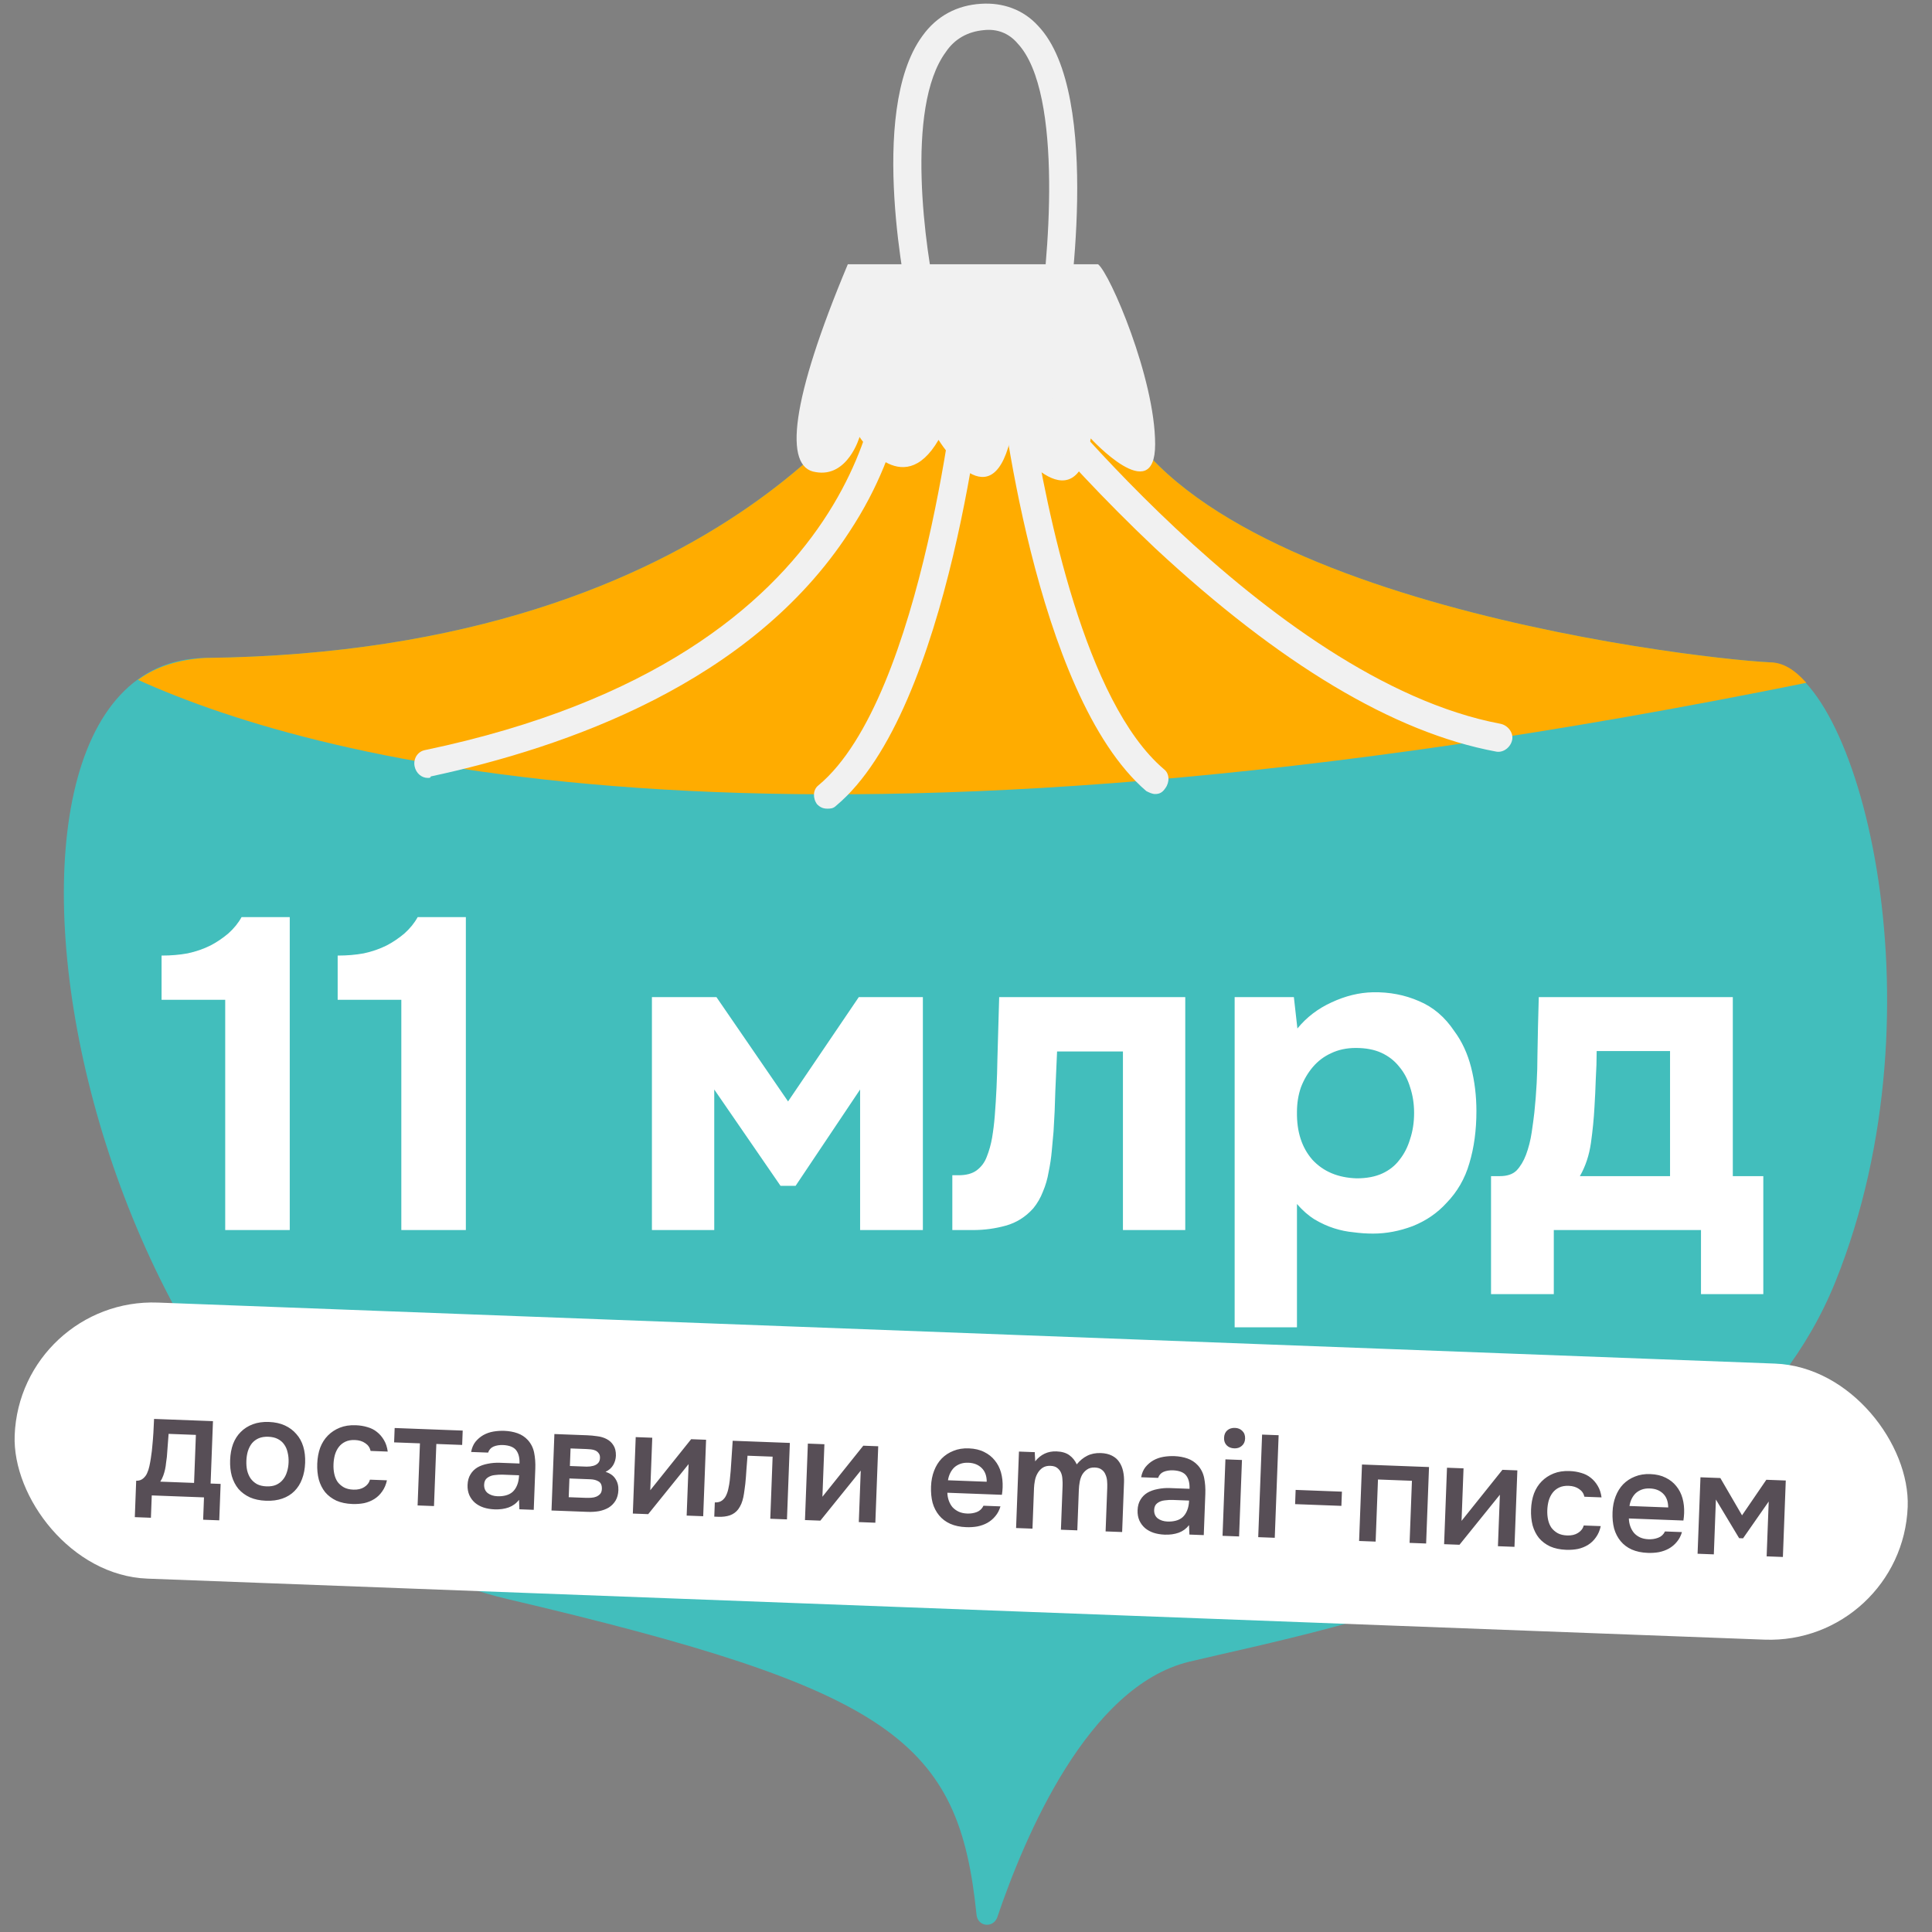
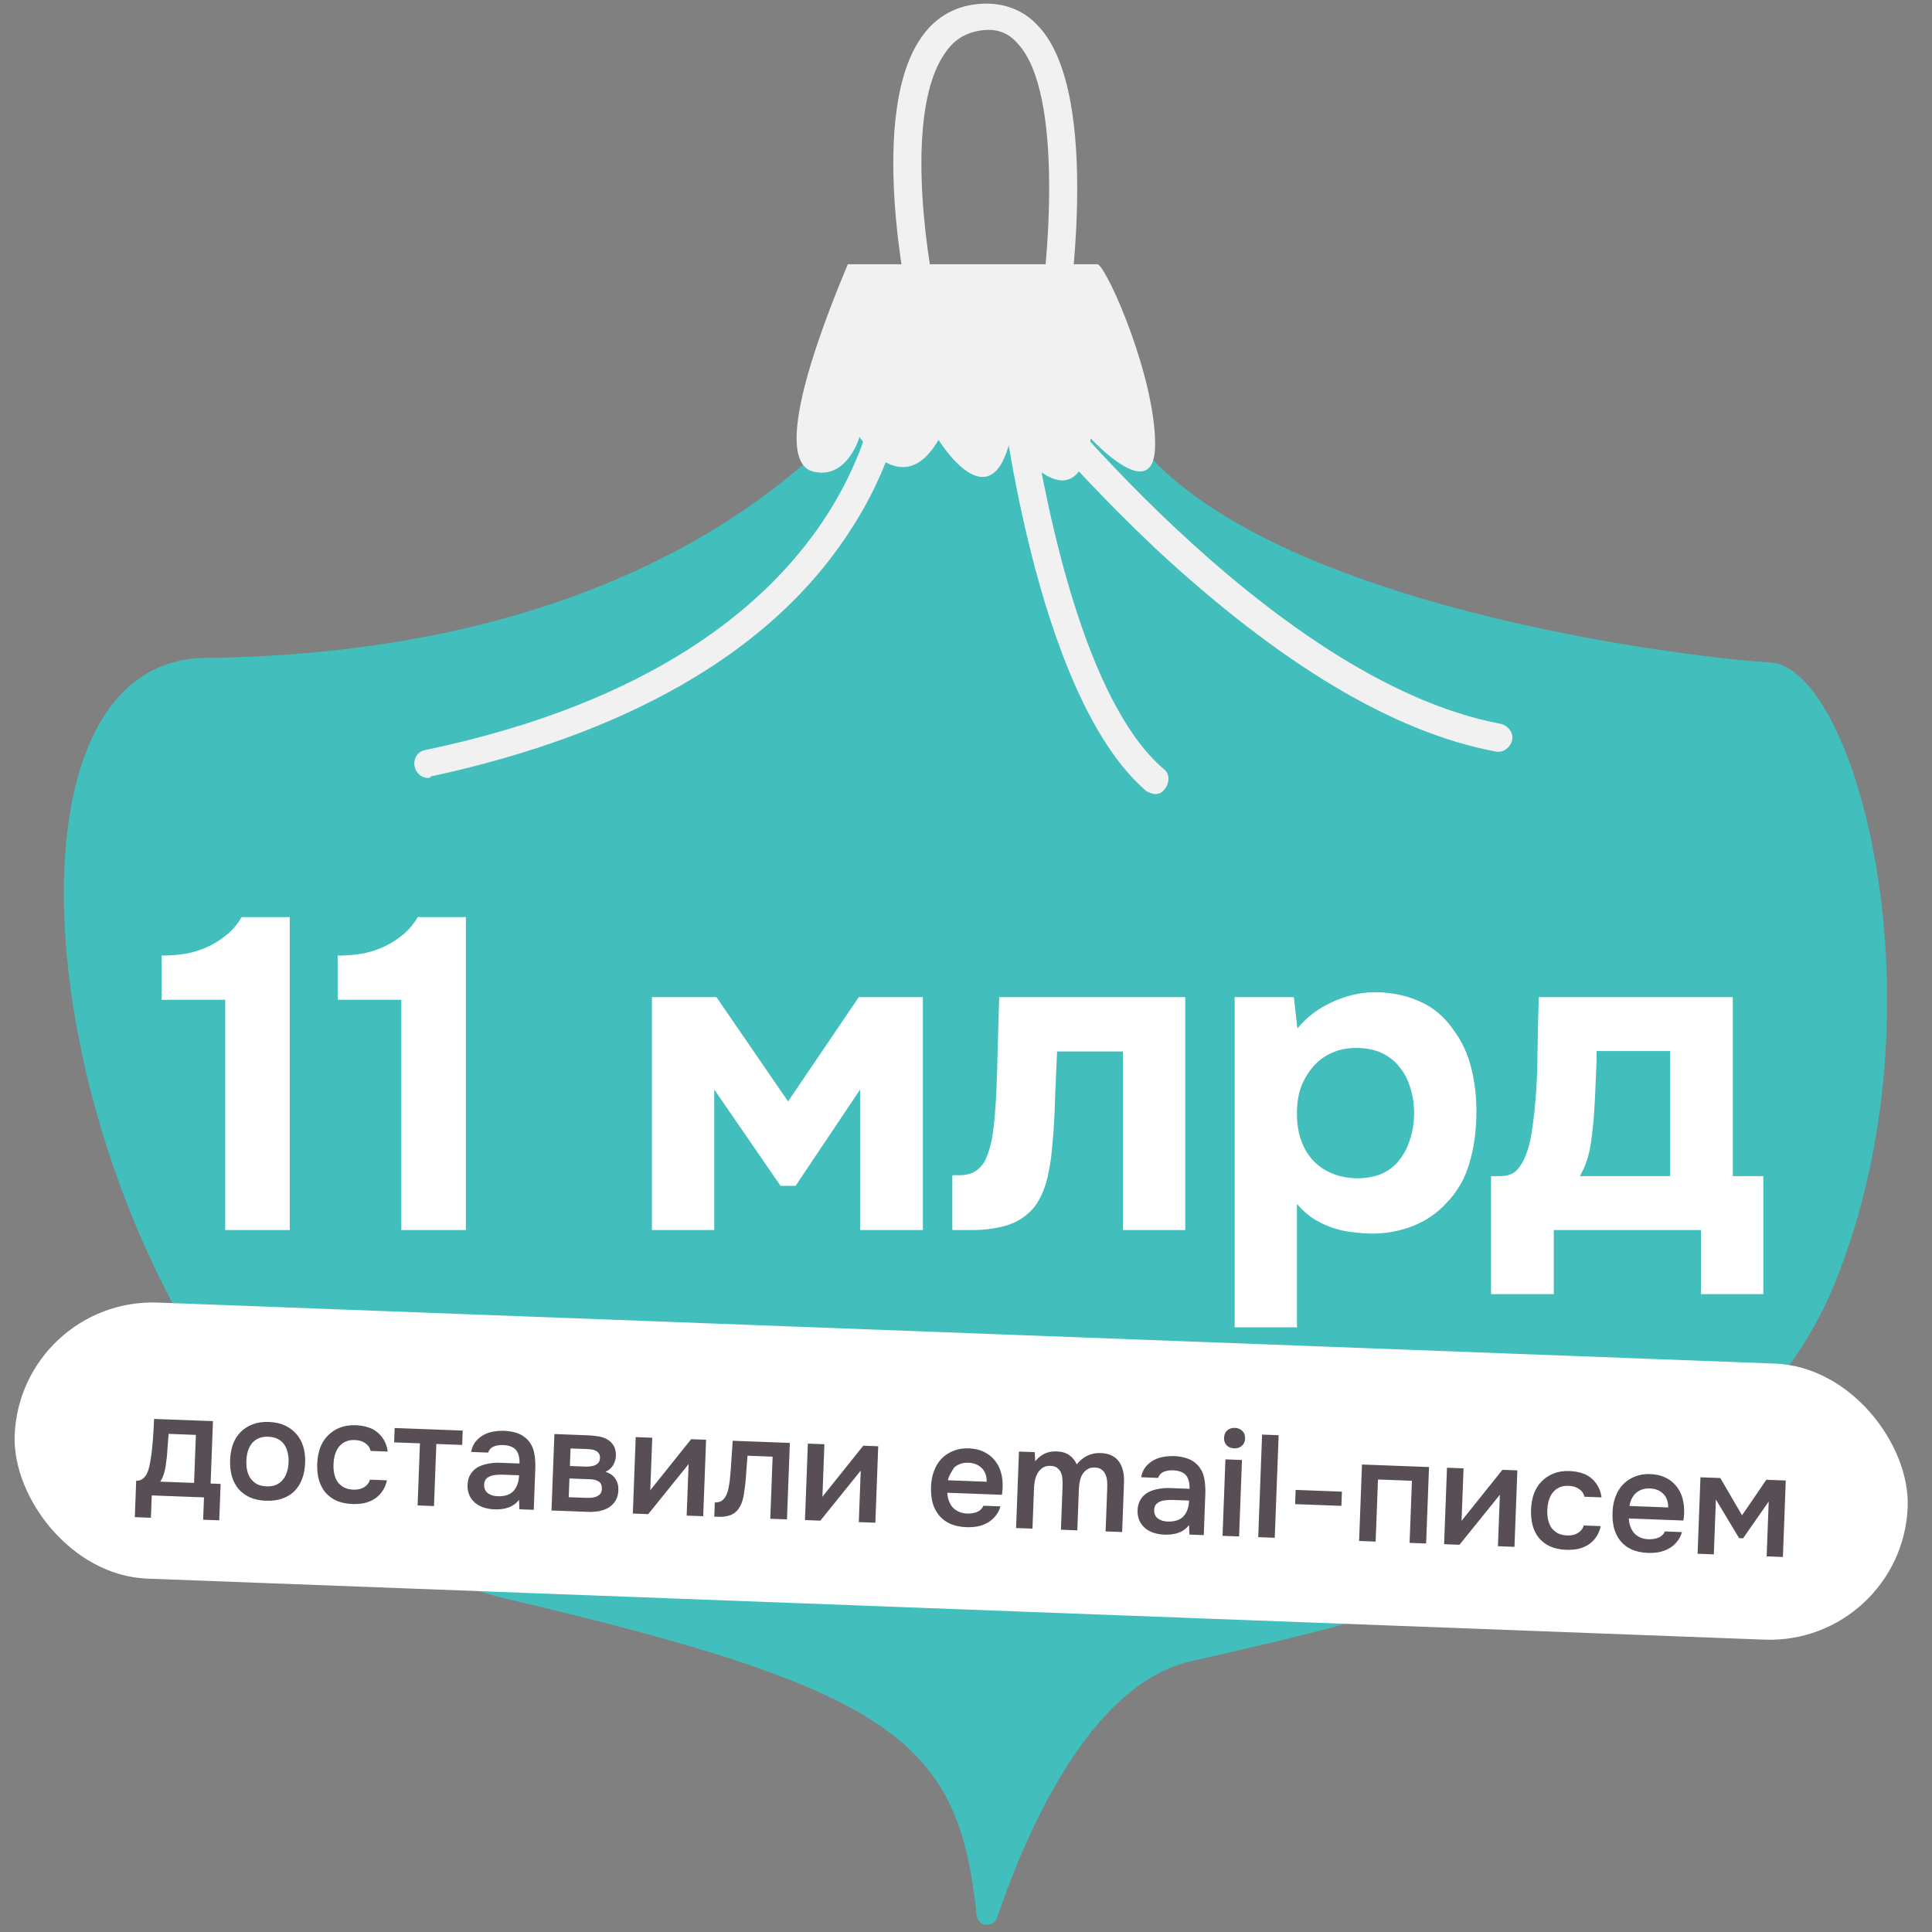
<svg xmlns="http://www.w3.org/2000/svg" width="262" height="262" viewBox="0 0 262 262" fill="none">
  <rect x="0" y="0" width="262" height="262" fill="#808080" stroke="none" />
  <path d="M121.318 48.936C121.318 48.936 99.488 88.428 27.846 89.222C-10.257 89.619 10.978 203.333 68.728 216.828C121.119 229.132 130.05 236.078 132.431 259.694C132.63 261.282 134.614 261.48 135.21 260.091C138.98 248.977 147.514 228.735 161.207 225.361C180.259 220.797 233.841 211.271 248.923 173.764C264.006 136.256 251.702 90.413 239.993 89.818C228.284 89.222 153.864 80.292 149.3 48.936H121.318V48.936Z" fill="#42BEBC" />
-   <path d="M18.722 92.199C43.727 103.511 108.026 120.38 244.959 92.596C243.371 90.81 241.783 89.818 239.997 89.818C228.289 89.222 153.868 80.292 149.304 48.936H121.322C121.322 48.936 99.492 88.428 27.851 89.222C24.278 89.421 21.103 90.413 18.722 92.199Z" fill="#FFAC00" />
  <path d="M144.531 44.967L140.761 44.372C142.15 36.037 144.333 12.619 137.982 5.872C136.792 4.483 135.204 3.887 133.418 4.086C131.235 4.284 129.449 5.276 128.258 7.063C122.701 14.604 125.48 34.052 127.067 40.998L123.297 41.792C123.098 40.8 117.542 15.199 125.083 4.88C127.067 2.101 129.846 0.712 133.021 0.514C135.998 0.315 138.776 1.307 140.761 3.49C149.691 12.818 144.73 43.578 144.531 44.967Z" fill="#F1F1F1" />
  <path d="M114.974 35.838H148.909C150.497 37.029 156.649 51.318 156.649 60.248C156.649 68.98 147.917 59.454 147.917 59.454C145.734 72.155 137.002 59.653 137.002 59.653C134.224 70.965 127.278 59.653 127.278 59.653C122.317 68.186 116.562 59.256 116.562 59.256C116.562 59.256 114.974 64.813 110.608 64.019C106.242 63.423 107.234 54.295 114.974 35.838Z" fill="#F1F1F1" />
  <path d="M58.008 105.495C57.215 105.495 56.421 104.9 56.222 103.908C56.024 102.916 56.619 101.923 57.611 101.725C119.331 88.825 119.331 49.333 119.331 48.936C119.331 47.944 120.124 46.952 121.117 46.952C122.109 46.952 122.903 47.745 123.101 48.738C123.101 49.135 123.3 59.851 115.163 72.155C101.867 92.596 76.862 101.328 58.405 105.297C58.405 105.495 58.207 105.495 58.008 105.495Z" fill="#F1F1F1" />
-   <path d="M112.195 109.663C111.6 109.663 111.203 109.465 110.806 109.068C110.211 108.274 110.211 107.083 111.004 106.488C125.293 94.581 129.858 49.929 129.858 49.532C130.056 48.539 130.85 47.746 131.842 47.746C132.834 47.944 133.628 48.738 133.628 49.73C133.43 51.715 128.865 96.367 113.386 109.266C112.989 109.663 112.592 109.663 112.195 109.663Z" fill="#F1F1F1" />
  <path d="M156.644 107.678C156.247 107.678 155.85 107.48 155.453 107.282C140.172 94.184 135.607 52.508 135.409 50.722L134.615 43.975L138.783 49.333C139.18 49.73 171.924 92.199 203.479 98.153C204.471 98.351 205.265 99.343 205.066 100.336C204.868 101.328 203.875 102.122 202.883 101.923C188.991 99.343 173.512 90.016 156.644 74.338C149.499 67.591 143.744 61.24 139.973 56.874C141.958 69.178 147.118 95.176 157.834 104.305C158.628 104.9 158.628 106.091 158.033 106.885C157.636 107.48 157.239 107.678 156.644 107.678Z" fill="#F1F1F1" />
  <path d="M39.293 166.809L30.541 166.809L30.541 135.58L21.91 135.58L21.91 129.586C23.189 129.586 24.368 129.486 25.447 129.286C26.565 129.047 27.604 128.687 28.563 128.208C29.403 127.768 30.202 127.229 30.961 126.589C31.72 125.91 32.32 125.171 32.759 124.371L39.293 124.371L39.293 166.809ZM63.175 166.809L54.424 166.809L54.424 135.58L45.792 135.58L45.792 129.586C47.071 129.586 48.25 129.486 49.329 129.286C50.448 129.047 51.487 128.687 52.446 128.208C53.285 127.768 54.084 127.229 54.843 126.589C55.603 125.91 56.202 125.171 56.642 124.371L63.175 124.371L63.175 166.809ZM105.851 160.815L96.86 147.748L96.86 166.809L88.408 166.809L88.408 135.221L97.159 135.221L106.87 149.366L116.46 135.221L125.151 135.221L125.151 166.809L116.64 166.809L116.64 147.748L107.889 160.815L105.851 160.815ZM160.734 135.221L160.734 166.809L152.282 166.809L152.282 142.593L143.351 142.593C143.271 144.391 143.191 146.19 143.112 147.988C143.072 149.786 142.992 151.604 142.872 153.442C142.792 154.282 142.712 155.161 142.632 156.08C142.552 156.999 142.412 157.938 142.212 158.897C142.053 159.856 141.793 160.755 141.433 161.594C141.114 162.433 140.674 163.193 140.115 163.872C139.076 165.031 137.837 165.81 136.398 166.21C134.96 166.609 133.481 166.809 131.963 166.809L129.145 166.809L129.145 159.376L129.985 159.376C131.024 159.376 131.843 159.157 132.442 158.717C133.082 158.238 133.541 157.618 133.821 156.859C134.14 156.06 134.38 155.201 134.54 154.282C134.7 153.323 134.82 152.344 134.9 151.345C135.1 148.827 135.219 146.25 135.259 143.612C135.339 140.975 135.419 138.178 135.499 135.221L160.734 135.221ZM175.942 139.476C177.181 137.958 178.72 136.779 180.558 135.94C182.436 135.061 184.314 134.601 186.192 134.561C188.43 134.521 190.508 134.921 192.426 135.76C194.344 136.559 195.942 137.918 197.221 139.836C198.26 141.235 199.019 142.873 199.499 144.751C199.978 146.629 200.218 148.607 200.218 150.685C200.218 153.283 199.898 155.64 199.259 157.758C198.66 159.836 197.621 161.634 196.142 163.153C194.903 164.511 193.385 165.55 191.587 166.27C189.789 166.949 187.99 167.289 186.192 167.289C185.313 167.289 184.434 167.229 183.555 167.109C182.676 167.029 181.797 166.849 180.917 166.569C180.038 166.29 179.159 165.89 178.28 165.371C177.441 164.851 176.642 164.152 175.882 163.273L175.882 179.996L167.431 179.996L167.431 135.221L175.463 135.221L175.942 139.476ZM183.854 142.114C182.616 142.114 181.497 142.353 180.498 142.833C179.539 143.273 178.72 143.892 178.04 144.691C177.361 145.49 176.822 146.409 176.422 147.448C176.062 148.487 175.882 149.606 175.882 150.805C175.842 153.482 176.542 155.64 177.98 157.279C179.459 158.877 181.457 159.716 183.974 159.796C185.333 159.796 186.492 159.576 187.451 159.137C188.41 158.697 189.189 158.078 189.789 157.279C190.428 156.479 190.907 155.54 191.227 154.461C191.587 153.382 191.767 152.204 191.767 150.925C191.767 149.686 191.587 148.527 191.227 147.448C190.907 146.369 190.408 145.43 189.729 144.631C189.089 143.832 188.29 143.213 187.331 142.773C186.372 142.333 185.213 142.114 183.854 142.114ZM234.988 135.221L234.988 159.496L239.124 159.496L239.124 175.5L230.672 175.5L230.672 166.809L210.712 166.809L210.712 175.5L202.2 175.5L202.2 159.496L203.399 159.496C204.398 159.496 205.157 159.237 205.677 158.717C206.196 158.158 206.616 157.458 206.936 156.619C207.295 155.66 207.555 154.641 207.715 153.562C207.875 152.483 207.995 151.584 208.075 150.865C208.354 148.188 208.494 145.59 208.494 143.073C208.534 140.515 208.594 137.898 208.674 135.221L234.988 135.221ZM226.476 159.496L226.476 142.533L216.526 142.533C216.526 143.772 216.486 145.031 216.406 146.31C216.366 147.588 216.306 148.867 216.226 150.146C216.147 151.664 215.987 153.283 215.747 155.001C215.507 156.679 215.008 158.178 214.248 159.496L226.476 159.496Z" fill="white" />
  <rect x="2.696" y="175.937" width="256.897" height="37.463" rx="18.731" transform="rotate(2.161 2.696 175.937)" fill="white" />
-   <path d="M20.655 196.117C20.718 195.489 20.767 194.88 20.802 194.29C20.838 193.687 20.868 193.065 20.893 192.422L28.881 192.723L28.561 201.184L29.919 201.235L29.733 206.173L27.549 206.091L27.663 203.061L20.58 202.794L20.466 205.824L18.282 205.741L18.468 200.803C18.849 200.817 19.168 200.711 19.426 200.484C19.698 200.245 19.885 199.976 19.988 199.678C20.088 199.472 20.177 199.192 20.256 198.841C20.336 198.476 20.402 198.117 20.454 197.765C20.507 197.412 20.552 197.085 20.59 196.785C20.628 196.484 20.649 196.261 20.655 196.117ZM26.564 194.587L22.865 194.447C22.821 194.918 22.782 195.429 22.748 195.979C22.714 196.53 22.675 197.06 22.629 197.571C22.593 197.819 22.557 198.087 22.52 198.375C22.496 198.663 22.452 198.957 22.388 199.256C22.325 199.543 22.242 199.829 22.139 200.114C22.036 200.399 21.901 200.67 21.734 200.926L26.318 201.099L26.564 194.587ZM36.466 192.832C37.293 192.864 38.016 193.022 38.635 193.308C39.255 193.594 39.772 193.982 40.187 194.47C40.616 194.946 40.929 195.516 41.128 196.18C41.326 196.845 41.41 197.577 41.38 198.377C41.349 199.19 41.21 199.921 40.962 200.568C40.728 201.203 40.386 201.748 39.935 202.204C39.484 202.66 38.933 203 38.281 203.225C37.642 203.451 36.903 203.548 36.063 203.516C35.237 203.485 34.513 203.333 33.893 203.06C33.274 202.774 32.756 202.393 32.34 201.917C31.939 201.429 31.638 200.853 31.44 200.189C31.255 199.525 31.178 198.793 31.208 197.993C31.238 197.193 31.37 196.469 31.605 195.821C31.853 195.174 32.202 194.629 32.652 194.186C33.103 193.73 33.648 193.383 34.287 193.144C34.927 192.906 35.653 192.802 36.466 192.832ZM36.137 201.568C36.648 201.587 37.084 201.518 37.445 201.361C37.819 201.191 38.123 200.96 38.358 200.667C38.605 200.374 38.789 200.026 38.909 199.624C39.043 199.221 39.118 198.784 39.136 198.312C39.154 197.84 39.111 197.398 39.009 196.987C38.92 196.563 38.763 196.196 38.538 195.886C38.327 195.576 38.04 195.328 37.679 195.144C37.332 194.96 36.902 194.859 36.391 194.839C35.892 194.82 35.456 194.889 35.082 195.046C34.722 195.203 34.418 195.428 34.17 195.721C33.936 196.014 33.752 196.368 33.618 196.784C33.498 197.186 33.428 197.624 33.411 198.096C33.393 198.568 33.429 199.01 33.518 199.42C33.621 199.831 33.778 200.192 33.99 200.502C34.215 200.812 34.501 201.066 34.848 201.263C35.209 201.448 35.638 201.549 36.137 201.568ZM47.781 203.958C46.955 203.927 46.231 203.775 45.611 203.502C45.005 203.216 44.5 202.836 44.098 202.361C43.709 201.874 43.422 201.304 43.236 200.654C43.064 199.991 42.993 199.265 43.023 198.478C43.053 197.691 43.185 196.974 43.419 196.326C43.667 195.679 44.016 195.127 44.467 194.671C44.918 194.215 45.456 193.861 46.083 193.609C46.71 193.357 47.43 193.246 48.243 193.277C48.821 193.299 49.349 193.384 49.83 193.534C50.324 193.671 50.755 193.89 51.125 194.193C51.495 194.483 51.809 194.85 52.069 195.293C52.328 195.723 52.499 196.242 52.581 196.849L50.26 196.762C50.158 196.311 49.915 195.96 49.531 195.709C49.16 195.446 48.692 195.303 48.128 195.282C47.63 195.263 47.2 195.339 46.839 195.509C46.478 195.68 46.18 195.918 45.945 196.224C45.71 196.531 45.532 196.892 45.412 197.308C45.304 197.711 45.242 198.135 45.226 198.581C45.208 199.04 45.245 199.475 45.334 199.886C45.424 200.296 45.574 200.657 45.786 200.967C46.011 201.264 46.297 201.511 46.645 201.708C46.992 201.892 47.415 201.994 47.914 202.012C48.504 202.035 48.994 201.922 49.385 201.674C49.788 201.426 50.05 201.088 50.172 200.659L52.474 200.746C52.346 201.333 52.13 201.837 51.825 202.259C51.533 202.681 51.179 203.022 50.762 203.282C50.345 203.543 49.885 203.729 49.382 203.841C48.879 203.94 48.345 203.979 47.781 203.958ZM62.747 194.002L62.674 195.949L59.172 195.817L58.854 204.238L56.631 204.154L56.949 195.733L53.446 195.601L53.52 193.653L62.747 194.002ZM70.384 203.392C70.024 203.865 69.558 204.209 68.985 204.423C68.413 204.625 67.779 204.713 67.084 204.687C66.533 204.666 66.031 204.581 65.576 204.433C65.135 204.285 64.749 204.073 64.418 203.798C64.088 203.51 63.831 203.165 63.649 202.764C63.468 202.35 63.387 201.887 63.406 201.376C63.428 200.812 63.557 200.337 63.795 199.952C64.033 199.554 64.347 199.237 64.737 199.002C65.14 198.768 65.606 198.602 66.135 198.503C66.665 198.392 67.218 198.347 67.795 198.369L70.451 198.469C70.48 197.709 70.332 197.112 70.007 196.679C69.681 196.247 69.093 196.008 68.241 195.962C67.742 195.944 67.306 196.013 66.933 196.169C66.572 196.326 66.325 196.599 66.192 196.988L63.89 196.902C63.99 196.354 64.184 195.895 64.474 195.525C64.777 195.155 65.13 194.853 65.533 194.619C65.949 194.385 66.402 194.225 66.891 194.138C67.393 194.052 67.894 194.018 68.392 194.037C69.035 194.062 69.629 194.169 70.173 194.361C70.717 194.552 71.185 194.859 71.576 195.28C72.018 195.77 72.305 196.346 72.437 197.007C72.57 197.669 72.622 198.387 72.593 199.161L72.382 204.749L70.434 204.675L70.384 203.392ZM70.391 200.063L68.227 199.981C67.847 199.967 67.465 199.985 67.082 200.037C66.7 200.075 66.367 200.2 66.083 200.413C65.812 200.613 65.67 200.916 65.654 201.323C65.636 201.821 65.798 202.208 66.142 202.484C66.5 202.747 66.942 202.888 67.466 202.908C67.873 202.923 68.249 202.885 68.594 202.793C68.952 202.701 69.26 202.542 69.518 202.316C69.777 202.076 69.978 201.775 70.124 201.412C70.282 201.037 70.371 200.588 70.391 200.063ZM75.181 194.471L79.608 194.638C80.067 194.655 80.532 194.699 81.002 194.769C81.473 194.826 81.895 194.954 82.268 195.152C82.655 195.351 82.96 195.631 83.182 195.994C83.419 196.345 83.532 196.815 83.523 197.406C83.506 197.865 83.385 198.288 83.16 198.673C82.935 199.059 82.589 199.367 82.12 199.599C82.743 199.794 83.191 200.113 83.463 200.556C83.749 200.987 83.881 201.498 83.859 202.088C83.838 202.639 83.708 203.114 83.47 203.512C83.232 203.897 82.925 204.207 82.548 204.443C82.172 204.665 81.739 204.826 81.249 204.926C80.76 205.012 80.246 205.045 79.709 205.025L74.79 204.839L75.181 194.471ZM77.373 196.425L77.284 198.806L78.641 198.857C78.943 198.869 79.251 198.88 79.566 198.892C79.894 198.891 80.185 198.856 80.437 198.787C80.702 198.718 80.917 198.602 81.08 198.437C81.257 198.273 81.352 198.033 81.364 197.719C81.374 197.443 81.316 197.231 81.191 197.082C81.079 196.92 80.932 196.796 80.751 196.71C80.571 196.625 80.363 196.571 80.127 196.549C79.905 196.527 79.695 196.513 79.498 196.505L77.373 196.425ZM79.406 203.122C79.668 203.132 79.925 203.129 80.175 203.112C80.438 203.095 80.67 203.045 80.87 202.961C81.084 202.864 81.26 202.739 81.397 202.587C81.534 202.421 81.608 202.2 81.619 201.925C81.638 201.427 81.493 201.086 81.184 200.904C80.889 200.722 80.519 200.623 80.073 200.606L77.22 200.498L77.124 203.036L79.406 203.122ZM87.904 205.334L85.819 205.256L86.21 194.887L88.453 194.972L88.184 202.094L93.726 195.171L95.752 195.247L95.361 205.616L93.118 205.531L93.382 198.547C93.368 198.572 91.542 200.835 87.904 205.334ZM98.959 200.806C99.058 199.917 99.131 199.033 99.177 198.154C99.237 197.264 99.298 196.34 99.36 195.383L107.112 195.676L106.721 206.045L104.458 205.959L104.776 197.538L101.372 197.41C101.322 198.052 101.271 198.693 101.221 199.335C101.184 199.964 101.134 200.593 101.071 201.221C101.049 201.456 101.012 201.737 100.96 202.064C100.922 202.378 100.871 202.698 100.806 203.023C100.741 203.336 100.651 203.635 100.536 203.92C100.42 204.191 100.279 204.442 100.113 204.672C99.823 205.055 99.445 205.33 98.979 205.496C98.526 205.65 98.005 205.716 97.415 205.693L96.864 205.673L96.936 203.744C97.33 203.759 97.648 203.679 97.891 203.505C98.148 203.317 98.341 203.082 98.47 202.797C98.612 202.501 98.716 202.183 98.781 201.844C98.86 201.492 98.919 201.146 98.959 200.806ZM111.249 206.215L109.163 206.137L109.555 195.768L111.798 195.853L111.529 202.975L117.071 196.052L119.097 196.128L118.706 206.497L116.463 206.412L116.726 199.428C116.712 199.453 114.887 201.716 111.249 206.215ZM128.472 202.432C128.484 202.814 128.55 203.171 128.668 203.504C128.787 203.836 128.953 204.132 129.167 204.389C129.394 204.634 129.669 204.835 129.991 204.992C130.327 205.149 130.718 205.236 131.164 205.253C131.636 205.271 132.072 205.202 132.472 205.046C132.872 204.89 133.172 204.606 133.371 204.193L135.673 204.28C135.522 204.8 135.289 205.244 134.973 205.613C134.67 205.983 134.31 206.284 133.894 206.518C133.492 206.74 133.046 206.9 132.556 207C132.08 207.087 131.573 207.12 131.035 207.1C130.209 207.069 129.485 206.917 128.865 206.644C128.258 206.371 127.754 205.991 127.352 205.503C126.95 205.015 126.656 204.446 126.47 203.795C126.298 203.132 126.228 202.394 126.258 201.58C126.288 200.793 126.427 200.083 126.674 199.448C126.922 198.801 127.264 198.249 127.702 197.793C128.152 197.337 128.684 196.989 129.298 196.75C129.911 196.497 130.605 196.385 131.379 196.414C132.192 196.445 132.889 196.609 133.469 196.907C134.049 197.192 134.527 197.571 134.903 198.045C135.293 198.519 135.574 199.068 135.748 199.692C135.921 200.316 135.994 200.989 135.967 201.71C135.954 202.051 135.922 202.385 135.87 202.711L128.472 202.432ZM133.809 200.939C133.813 200.151 133.586 199.532 133.131 199.081C132.675 198.631 132.073 198.391 131.325 198.363C130.906 198.347 130.536 198.399 130.216 198.518C129.896 198.637 129.621 198.804 129.389 199.019C129.171 199.234 128.991 199.49 128.848 199.787C128.706 200.083 128.608 200.401 128.556 200.741L133.809 200.939ZM140.328 196.929C140.337 197.035 140.34 197.14 140.336 197.245L140.372 197.857C140.381 197.963 140.383 198.068 140.379 198.173C141.137 197.229 142.1 196.78 143.268 196.824C144.002 196.851 144.587 197.024 145.021 197.343C145.456 197.661 145.788 198.075 146.019 198.583C146.446 198.06 146.92 197.671 147.442 197.415C147.978 197.146 148.593 197.025 149.288 197.051C149.878 197.073 150.38 197.191 150.792 197.403C151.217 197.616 151.548 197.905 151.784 198.268C152.033 198.632 152.207 199.052 152.308 199.529C152.408 199.993 152.449 200.487 152.429 201.011L152.174 207.76L149.931 207.675L150.155 201.753C150.167 201.438 150.159 201.123 150.132 200.807C150.104 200.49 150.029 200.205 149.908 199.951C149.8 199.684 149.63 199.468 149.4 199.301C149.171 199.122 148.859 199.025 148.465 199.01C148.046 198.994 147.694 199.086 147.411 199.285C147.141 199.472 146.922 199.707 146.754 199.989C146.599 200.273 146.488 200.597 146.421 200.962C146.356 201.314 146.316 201.667 146.303 202.022L146.095 207.531L143.872 207.447L144.097 201.485C144.108 201.183 144.1 200.881 144.072 200.578C144.057 200.262 143.996 199.977 143.887 199.724C143.779 199.47 143.609 199.253 143.38 199.074C143.163 198.895 142.852 198.798 142.445 198.783C142.025 198.767 141.667 198.858 141.371 199.057C141.087 199.257 140.861 199.511 140.692 199.82C140.523 200.116 140.405 200.446 140.339 200.811C140.273 201.163 140.235 201.49 140.223 201.792L140.015 207.301L137.792 207.217L138.183 196.848L140.328 196.929ZM161.246 206.822C160.886 207.294 160.42 207.638 159.847 207.852C159.275 208.054 158.641 208.142 157.946 208.116C157.395 208.095 156.892 208.01 156.438 207.862C155.997 207.714 155.611 207.502 155.28 207.227C154.95 206.939 154.693 206.594 154.511 206.193C154.33 205.779 154.249 205.316 154.268 204.805C154.289 204.241 154.419 203.766 154.657 203.381C154.895 202.983 155.209 202.666 155.599 202.431C156.002 202.197 156.468 202.031 156.997 201.933C157.527 201.821 158.08 201.776 158.657 201.798L161.313 201.898C161.342 201.138 161.194 200.541 160.869 200.108C160.543 199.676 159.955 199.437 159.103 199.392C158.604 199.373 158.168 199.442 157.794 199.598C157.434 199.755 157.187 200.029 157.054 200.418L154.752 200.331C154.852 199.783 155.046 199.324 155.336 198.954C155.639 198.584 155.992 198.282 156.395 198.048C156.811 197.814 157.264 197.654 157.753 197.567C158.255 197.481 158.756 197.448 159.254 197.466C159.897 197.491 160.49 197.598 161.035 197.79C161.579 197.981 162.047 198.288 162.438 198.71C162.88 199.199 163.167 199.775 163.299 200.437C163.432 201.098 163.484 201.816 163.455 202.59L163.244 208.178L161.296 208.104L161.246 206.822ZM161.253 203.492L159.089 203.41C158.709 203.396 158.327 203.414 157.944 203.466C157.562 203.504 157.229 203.629 156.945 203.842C156.674 204.042 156.532 204.345 156.516 204.752C156.498 205.25 156.66 205.637 157.004 205.913C157.362 206.176 157.804 206.317 158.328 206.337C158.735 206.352 159.111 206.314 159.456 206.222C159.814 206.131 160.122 205.971 160.38 205.745C160.639 205.505 160.84 205.204 160.985 204.841C161.144 204.467 161.233 204.017 161.253 203.492ZM167.485 193.639C167.891 193.655 168.221 193.792 168.474 194.051C168.74 194.311 168.865 194.657 168.849 195.09C168.833 195.509 168.682 195.839 168.398 196.078C168.126 196.317 167.787 196.429 167.38 196.414C166.947 196.397 166.604 196.259 166.351 196C166.098 195.741 165.98 195.402 165.996 194.982C166.012 194.549 166.156 194.213 166.428 193.974C166.7 193.735 167.052 193.623 167.485 193.639ZM165.79 208.274L166.181 197.905L168.424 197.99L168.033 208.358L165.79 208.274ZM170.628 208.456L171.153 194.546L173.396 194.631L172.871 208.541L170.628 208.456ZM175.703 202.047L181.979 202.284L181.907 204.212L175.63 203.976L175.703 202.047ZM184.309 208.973L184.7 198.604L193.79 198.947L193.398 209.316L191.155 209.231L191.473 200.81L186.869 200.636L186.551 209.057L184.309 208.973ZM197.922 209.486L195.837 209.408L196.228 199.039L198.471 199.124L198.202 206.246L203.744 199.323L205.77 199.399L205.379 209.768L203.136 209.683L203.4 202.699C203.386 202.724 201.56 204.987 197.922 209.486ZM212.386 210.17C211.559 210.139 210.836 209.987 210.216 209.714C209.609 209.428 209.105 209.048 208.702 208.573C208.314 208.086 208.026 207.517 207.841 206.866C207.669 206.203 207.598 205.478 207.627 204.691C207.657 203.904 207.789 203.186 208.024 202.538C208.271 201.891 208.621 201.339 209.071 200.883C209.522 200.427 210.061 200.073 210.688 199.821C211.315 199.569 212.035 199.458 212.848 199.489C213.425 199.511 213.954 199.596 214.434 199.746C214.928 199.883 215.36 200.103 215.729 200.406C216.099 200.695 216.414 201.062 216.673 201.505C216.932 201.935 217.103 202.454 217.186 203.061L214.864 202.974C214.763 202.523 214.52 202.173 214.135 201.922C213.764 201.658 213.297 201.516 212.733 201.494C212.234 201.476 211.805 201.551 211.443 201.722C211.082 201.892 210.784 202.13 210.55 202.436C210.315 202.743 210.137 203.104 210.016 203.52C209.909 203.923 209.847 204.347 209.83 204.793C209.813 205.252 209.849 205.687 209.938 206.098C210.028 206.508 210.179 206.869 210.39 207.179C210.615 207.476 210.902 207.724 211.249 207.921C211.597 208.104 212.02 208.206 212.518 208.225C213.108 208.247 213.599 208.134 213.989 207.886C214.392 207.639 214.655 207.3 214.776 206.872L217.078 206.958C216.951 207.545 216.735 208.049 216.43 208.471C216.138 208.893 215.784 209.235 215.367 209.495C214.95 209.755 214.489 209.941 213.986 210.053C213.483 210.153 212.95 210.192 212.386 210.17ZM220.891 205.92C220.903 206.301 220.968 206.659 221.087 206.991C221.205 207.324 221.372 207.62 221.585 207.877C221.799 208.122 222.068 208.322 222.39 208.479C222.726 208.636 223.116 208.723 223.562 208.74C224.035 208.758 224.471 208.689 224.871 208.533C225.284 208.378 225.59 208.094 225.789 207.681L228.091 207.768C227.94 208.288 227.707 208.732 227.391 209.101C227.088 209.471 226.728 209.772 226.312 210.006C225.91 210.227 225.464 210.388 224.974 210.488C224.498 210.575 223.991 210.608 223.453 210.588C222.627 210.557 221.904 210.405 221.283 210.132C220.676 209.859 220.172 209.479 219.77 208.991C219.368 208.503 219.074 207.934 218.889 207.283C218.717 206.62 218.646 205.881 218.677 205.068C218.706 204.281 218.845 203.571 219.092 202.936C219.34 202.289 219.682 201.737 220.12 201.281C220.571 200.825 221.103 200.477 221.716 200.237C222.33 199.985 223.023 199.873 223.797 199.902C224.611 199.933 225.307 200.097 225.887 200.395C226.467 200.679 226.946 201.059 227.322 201.533C227.711 202.007 227.992 202.556 228.166 203.18C228.339 203.804 228.413 204.477 228.385 205.198C228.372 205.539 228.34 205.873 228.288 206.199L220.891 205.92ZM226.227 204.427C226.219 203.612 225.986 202.986 225.53 202.549C225.087 202.112 224.491 201.879 223.744 201.851C223.324 201.835 222.954 201.887 222.634 202.006C222.315 202.125 222.039 202.292 221.808 202.507C221.589 202.722 221.409 202.978 221.266 203.274C221.124 203.571 221.026 203.889 220.974 204.229L226.227 204.427ZM230.602 200.336L233.297 200.438L236.239 205.495L239.534 200.673L242.17 200.773L241.779 211.142L239.576 211.058L239.856 203.621L236.377 208.613L235.846 208.593L232.695 203.351L232.414 210.788L230.21 210.705L230.602 200.336Z" fill="#574E56" />
+   <path d="M20.655 196.117C20.718 195.489 20.767 194.88 20.802 194.29C20.838 193.687 20.868 193.065 20.893 192.422L28.881 192.723L28.561 201.184L29.919 201.235L29.733 206.173L27.549 206.091L27.663 203.061L20.58 202.794L20.466 205.824L18.282 205.741L18.468 200.803C18.849 200.817 19.168 200.711 19.426 200.484C19.698 200.245 19.885 199.976 19.988 199.678C20.088 199.472 20.177 199.192 20.256 198.841C20.336 198.476 20.402 198.117 20.454 197.765C20.507 197.412 20.552 197.085 20.59 196.785C20.628 196.484 20.649 196.261 20.655 196.117ZM26.564 194.587L22.865 194.447C22.821 194.918 22.782 195.429 22.748 195.979C22.714 196.53 22.675 197.06 22.629 197.571C22.593 197.819 22.557 198.087 22.52 198.375C22.496 198.663 22.452 198.957 22.388 199.256C22.325 199.543 22.242 199.829 22.139 200.114C22.036 200.399 21.901 200.67 21.734 200.926L26.318 201.099L26.564 194.587ZM36.466 192.832C37.293 192.864 38.016 193.022 38.635 193.308C39.255 193.594 39.772 193.982 40.187 194.47C40.616 194.946 40.929 195.516 41.128 196.18C41.326 196.845 41.41 197.577 41.38 198.377C41.349 199.19 41.21 199.921 40.962 200.568C40.728 201.203 40.386 201.748 39.935 202.204C39.484 202.66 38.933 203 38.281 203.225C37.642 203.451 36.903 203.548 36.063 203.516C35.237 203.485 34.513 203.333 33.893 203.06C33.274 202.774 32.756 202.393 32.34 201.917C31.939 201.429 31.638 200.853 31.44 200.189C31.255 199.525 31.178 198.793 31.208 197.993C31.238 197.193 31.37 196.469 31.605 195.821C31.853 195.174 32.202 194.629 32.652 194.186C33.103 193.73 33.648 193.383 34.287 193.144C34.927 192.906 35.653 192.802 36.466 192.832ZM36.137 201.568C36.648 201.587 37.084 201.518 37.445 201.361C37.819 201.191 38.123 200.96 38.358 200.667C38.605 200.374 38.789 200.026 38.909 199.624C39.043 199.221 39.118 198.784 39.136 198.312C39.154 197.84 39.111 197.398 39.009 196.987C38.92 196.563 38.763 196.196 38.538 195.886C38.327 195.576 38.04 195.328 37.679 195.144C37.332 194.96 36.902 194.859 36.391 194.839C35.892 194.82 35.456 194.889 35.082 195.046C34.722 195.203 34.418 195.428 34.17 195.721C33.936 196.014 33.752 196.368 33.618 196.784C33.498 197.186 33.428 197.624 33.411 198.096C33.393 198.568 33.429 199.01 33.518 199.42C33.621 199.831 33.778 200.192 33.99 200.502C34.215 200.812 34.501 201.066 34.848 201.263C35.209 201.448 35.638 201.549 36.137 201.568ZM47.781 203.958C46.955 203.927 46.231 203.775 45.611 203.502C45.005 203.216 44.5 202.836 44.098 202.361C43.709 201.874 43.422 201.304 43.236 200.654C43.064 199.991 42.993 199.265 43.023 198.478C43.053 197.691 43.185 196.974 43.419 196.326C43.667 195.679 44.016 195.127 44.467 194.671C44.918 194.215 45.456 193.861 46.083 193.609C46.71 193.357 47.43 193.246 48.243 193.277C48.821 193.299 49.349 193.384 49.83 193.534C50.324 193.671 50.755 193.89 51.125 194.193C51.495 194.483 51.809 194.85 52.069 195.293C52.328 195.723 52.499 196.242 52.581 196.849L50.26 196.762C50.158 196.311 49.915 195.96 49.531 195.709C49.16 195.446 48.692 195.303 48.128 195.282C47.63 195.263 47.2 195.339 46.839 195.509C46.478 195.68 46.18 195.918 45.945 196.224C45.71 196.531 45.532 196.892 45.412 197.308C45.304 197.711 45.242 198.135 45.226 198.581C45.208 199.04 45.245 199.475 45.334 199.886C45.424 200.296 45.574 200.657 45.786 200.967C46.011 201.264 46.297 201.511 46.645 201.708C46.992 201.892 47.415 201.994 47.914 202.012C48.504 202.035 48.994 201.922 49.385 201.674C49.788 201.426 50.05 201.088 50.172 200.659L52.474 200.746C52.346 201.333 52.13 201.837 51.825 202.259C51.533 202.681 51.179 203.022 50.762 203.282C50.345 203.543 49.885 203.729 49.382 203.841C48.879 203.94 48.345 203.979 47.781 203.958ZM62.747 194.002L62.674 195.949L59.172 195.817L58.854 204.238L56.631 204.154L56.949 195.733L53.446 195.601L53.52 193.653L62.747 194.002ZM70.384 203.392C70.024 203.865 69.558 204.209 68.985 204.423C68.413 204.625 67.779 204.713 67.084 204.687C66.533 204.666 66.031 204.581 65.576 204.433C65.135 204.285 64.749 204.073 64.418 203.798C64.088 203.51 63.831 203.165 63.649 202.764C63.468 202.35 63.387 201.887 63.406 201.376C63.428 200.812 63.557 200.337 63.795 199.952C64.033 199.554 64.347 199.237 64.737 199.002C65.14 198.768 65.606 198.602 66.135 198.503C66.665 198.392 67.218 198.347 67.795 198.369L70.451 198.469C70.48 197.709 70.332 197.112 70.007 196.679C69.681 196.247 69.093 196.008 68.241 195.962C67.742 195.944 67.306 196.013 66.933 196.169C66.572 196.326 66.325 196.599 66.192 196.988L63.89 196.902C63.99 196.354 64.184 195.895 64.474 195.525C64.777 195.155 65.13 194.853 65.533 194.619C65.949 194.385 66.402 194.225 66.891 194.138C67.393 194.052 67.894 194.018 68.392 194.037C69.035 194.062 69.629 194.169 70.173 194.361C70.717 194.552 71.185 194.859 71.576 195.28C72.018 195.77 72.305 196.346 72.437 197.007C72.57 197.669 72.622 198.387 72.593 199.161L72.382 204.749L70.434 204.675L70.384 203.392ZM70.391 200.063L68.227 199.981C67.847 199.967 67.465 199.985 67.082 200.037C66.7 200.075 66.367 200.2 66.083 200.413C65.812 200.613 65.67 200.916 65.654 201.323C65.636 201.821 65.798 202.208 66.142 202.484C66.5 202.747 66.942 202.888 67.466 202.908C67.873 202.923 68.249 202.885 68.594 202.793C68.952 202.701 69.26 202.542 69.518 202.316C69.777 202.076 69.978 201.775 70.124 201.412C70.282 201.037 70.371 200.588 70.391 200.063ZM75.181 194.471L79.608 194.638C80.067 194.655 80.532 194.699 81.002 194.769C81.473 194.826 81.895 194.954 82.268 195.152C82.655 195.351 82.96 195.631 83.182 195.994C83.419 196.345 83.532 196.815 83.523 197.406C83.506 197.865 83.385 198.288 83.16 198.673C82.935 199.059 82.589 199.367 82.12 199.599C82.743 199.794 83.191 200.113 83.463 200.556C83.749 200.987 83.881 201.498 83.859 202.088C83.838 202.639 83.708 203.114 83.47 203.512C83.232 203.897 82.925 204.207 82.548 204.443C82.172 204.665 81.739 204.826 81.249 204.926C80.76 205.012 80.246 205.045 79.709 205.025L74.79 204.839L75.181 194.471ZM77.373 196.425L77.284 198.806L78.641 198.857C78.943 198.869 79.251 198.88 79.566 198.892C79.894 198.891 80.185 198.856 80.437 198.787C80.702 198.718 80.917 198.602 81.08 198.437C81.257 198.273 81.352 198.033 81.364 197.719C81.374 197.443 81.316 197.231 81.191 197.082C81.079 196.92 80.932 196.796 80.751 196.71C80.571 196.625 80.363 196.571 80.127 196.549C79.905 196.527 79.695 196.513 79.498 196.505L77.373 196.425ZM79.406 203.122C79.668 203.132 79.925 203.129 80.175 203.112C80.438 203.095 80.67 203.045 80.87 202.961C81.084 202.864 81.26 202.739 81.397 202.587C81.534 202.421 81.608 202.2 81.619 201.925C81.638 201.427 81.493 201.086 81.184 200.904C80.889 200.722 80.519 200.623 80.073 200.606L77.22 200.498L77.124 203.036L79.406 203.122ZM87.904 205.334L85.819 205.256L86.21 194.887L88.453 194.972L88.184 202.094L93.726 195.171L95.752 195.247L95.361 205.616L93.118 205.531L93.382 198.547C93.368 198.572 91.542 200.835 87.904 205.334ZM98.959 200.806C99.058 199.917 99.131 199.033 99.177 198.154C99.237 197.264 99.298 196.34 99.36 195.383L107.112 195.676L106.721 206.045L104.458 205.959L104.776 197.538L101.372 197.41C101.322 198.052 101.271 198.693 101.221 199.335C101.184 199.964 101.134 200.593 101.071 201.221C101.049 201.456 101.012 201.737 100.96 202.064C100.922 202.378 100.871 202.698 100.806 203.023C100.741 203.336 100.651 203.635 100.536 203.92C100.42 204.191 100.279 204.442 100.113 204.672C99.823 205.055 99.445 205.33 98.979 205.496C98.526 205.65 98.005 205.716 97.415 205.693L96.864 205.673L96.936 203.744C97.33 203.759 97.648 203.679 97.891 203.505C98.148 203.317 98.341 203.082 98.47 202.797C98.612 202.501 98.716 202.183 98.781 201.844C98.86 201.492 98.919 201.146 98.959 200.806ZM111.249 206.215L109.163 206.137L109.555 195.768L111.798 195.853L111.529 202.975L117.071 196.052L119.097 196.128L118.706 206.497L116.463 206.412L116.726 199.428C116.712 199.453 114.887 201.716 111.249 206.215ZM128.472 202.432C128.484 202.814 128.55 203.171 128.668 203.504C128.787 203.836 128.953 204.132 129.167 204.389C129.394 204.634 129.669 204.835 129.991 204.992C130.327 205.149 130.718 205.236 131.164 205.253C131.636 205.271 132.072 205.202 132.472 205.046C132.872 204.89 133.172 204.606 133.371 204.193L135.673 204.28C135.522 204.8 135.289 205.244 134.973 205.613C134.67 205.983 134.31 206.284 133.894 206.518C133.492 206.74 133.046 206.9 132.556 207C132.08 207.087 131.573 207.12 131.035 207.1C130.209 207.069 129.485 206.917 128.865 206.644C128.258 206.371 127.754 205.991 127.352 205.503C126.95 205.015 126.656 204.446 126.47 203.795C126.298 203.132 126.228 202.394 126.258 201.58C126.288 200.793 126.427 200.083 126.674 199.448C126.922 198.801 127.264 198.249 127.702 197.793C128.152 197.337 128.684 196.989 129.298 196.75C129.911 196.497 130.605 196.385 131.379 196.414C132.192 196.445 132.889 196.609 133.469 196.907C134.049 197.192 134.527 197.571 134.903 198.045C135.293 198.519 135.574 199.068 135.748 199.692C135.921 200.316 135.994 200.989 135.967 201.71C135.954 202.051 135.922 202.385 135.87 202.711L128.472 202.432ZM133.809 200.939C133.813 200.151 133.586 199.532 133.131 199.081C132.675 198.631 132.073 198.391 131.325 198.363C130.906 198.347 130.536 198.399 130.216 198.518C129.896 198.637 129.621 198.804 129.389 199.019C128.706 200.083 128.608 200.401 128.556 200.741L133.809 200.939ZM140.328 196.929C140.337 197.035 140.34 197.14 140.336 197.245L140.372 197.857C140.381 197.963 140.383 198.068 140.379 198.173C141.137 197.229 142.1 196.78 143.268 196.824C144.002 196.851 144.587 197.024 145.021 197.343C145.456 197.661 145.788 198.075 146.019 198.583C146.446 198.06 146.92 197.671 147.442 197.415C147.978 197.146 148.593 197.025 149.288 197.051C149.878 197.073 150.38 197.191 150.792 197.403C151.217 197.616 151.548 197.905 151.784 198.268C152.033 198.632 152.207 199.052 152.308 199.529C152.408 199.993 152.449 200.487 152.429 201.011L152.174 207.76L149.931 207.675L150.155 201.753C150.167 201.438 150.159 201.123 150.132 200.807C150.104 200.49 150.029 200.205 149.908 199.951C149.8 199.684 149.63 199.468 149.4 199.301C149.171 199.122 148.859 199.025 148.465 199.01C148.046 198.994 147.694 199.086 147.411 199.285C147.141 199.472 146.922 199.707 146.754 199.989C146.599 200.273 146.488 200.597 146.421 200.962C146.356 201.314 146.316 201.667 146.303 202.022L146.095 207.531L143.872 207.447L144.097 201.485C144.108 201.183 144.1 200.881 144.072 200.578C144.057 200.262 143.996 199.977 143.887 199.724C143.779 199.47 143.609 199.253 143.38 199.074C143.163 198.895 142.852 198.798 142.445 198.783C142.025 198.767 141.667 198.858 141.371 199.057C141.087 199.257 140.861 199.511 140.692 199.82C140.523 200.116 140.405 200.446 140.339 200.811C140.273 201.163 140.235 201.49 140.223 201.792L140.015 207.301L137.792 207.217L138.183 196.848L140.328 196.929ZM161.246 206.822C160.886 207.294 160.42 207.638 159.847 207.852C159.275 208.054 158.641 208.142 157.946 208.116C157.395 208.095 156.892 208.01 156.438 207.862C155.997 207.714 155.611 207.502 155.28 207.227C154.95 206.939 154.693 206.594 154.511 206.193C154.33 205.779 154.249 205.316 154.268 204.805C154.289 204.241 154.419 203.766 154.657 203.381C154.895 202.983 155.209 202.666 155.599 202.431C156.002 202.197 156.468 202.031 156.997 201.933C157.527 201.821 158.08 201.776 158.657 201.798L161.313 201.898C161.342 201.138 161.194 200.541 160.869 200.108C160.543 199.676 159.955 199.437 159.103 199.392C158.604 199.373 158.168 199.442 157.794 199.598C157.434 199.755 157.187 200.029 157.054 200.418L154.752 200.331C154.852 199.783 155.046 199.324 155.336 198.954C155.639 198.584 155.992 198.282 156.395 198.048C156.811 197.814 157.264 197.654 157.753 197.567C158.255 197.481 158.756 197.448 159.254 197.466C159.897 197.491 160.49 197.598 161.035 197.79C161.579 197.981 162.047 198.288 162.438 198.71C162.88 199.199 163.167 199.775 163.299 200.437C163.432 201.098 163.484 201.816 163.455 202.59L163.244 208.178L161.296 208.104L161.246 206.822ZM161.253 203.492L159.089 203.41C158.709 203.396 158.327 203.414 157.944 203.466C157.562 203.504 157.229 203.629 156.945 203.842C156.674 204.042 156.532 204.345 156.516 204.752C156.498 205.25 156.66 205.637 157.004 205.913C157.362 206.176 157.804 206.317 158.328 206.337C158.735 206.352 159.111 206.314 159.456 206.222C159.814 206.131 160.122 205.971 160.38 205.745C160.639 205.505 160.84 205.204 160.985 204.841C161.144 204.467 161.233 204.017 161.253 203.492ZM167.485 193.639C167.891 193.655 168.221 193.792 168.474 194.051C168.74 194.311 168.865 194.657 168.849 195.09C168.833 195.509 168.682 195.839 168.398 196.078C168.126 196.317 167.787 196.429 167.38 196.414C166.947 196.397 166.604 196.259 166.351 196C166.098 195.741 165.98 195.402 165.996 194.982C166.012 194.549 166.156 194.213 166.428 193.974C166.7 193.735 167.052 193.623 167.485 193.639ZM165.79 208.274L166.181 197.905L168.424 197.99L168.033 208.358L165.79 208.274ZM170.628 208.456L171.153 194.546L173.396 194.631L172.871 208.541L170.628 208.456ZM175.703 202.047L181.979 202.284L181.907 204.212L175.63 203.976L175.703 202.047ZM184.309 208.973L184.7 198.604L193.79 198.947L193.398 209.316L191.155 209.231L191.473 200.81L186.869 200.636L186.551 209.057L184.309 208.973ZM197.922 209.486L195.837 209.408L196.228 199.039L198.471 199.124L198.202 206.246L203.744 199.323L205.77 199.399L205.379 209.768L203.136 209.683L203.4 202.699C203.386 202.724 201.56 204.987 197.922 209.486ZM212.386 210.17C211.559 210.139 210.836 209.987 210.216 209.714C209.609 209.428 209.105 209.048 208.702 208.573C208.314 208.086 208.026 207.517 207.841 206.866C207.669 206.203 207.598 205.478 207.627 204.691C207.657 203.904 207.789 203.186 208.024 202.538C208.271 201.891 208.621 201.339 209.071 200.883C209.522 200.427 210.061 200.073 210.688 199.821C211.315 199.569 212.035 199.458 212.848 199.489C213.425 199.511 213.954 199.596 214.434 199.746C214.928 199.883 215.36 200.103 215.729 200.406C216.099 200.695 216.414 201.062 216.673 201.505C216.932 201.935 217.103 202.454 217.186 203.061L214.864 202.974C214.763 202.523 214.52 202.173 214.135 201.922C213.764 201.658 213.297 201.516 212.733 201.494C212.234 201.476 211.805 201.551 211.443 201.722C211.082 201.892 210.784 202.13 210.55 202.436C210.315 202.743 210.137 203.104 210.016 203.52C209.909 203.923 209.847 204.347 209.83 204.793C209.813 205.252 209.849 205.687 209.938 206.098C210.028 206.508 210.179 206.869 210.39 207.179C210.615 207.476 210.902 207.724 211.249 207.921C211.597 208.104 212.02 208.206 212.518 208.225C213.108 208.247 213.599 208.134 213.989 207.886C214.392 207.639 214.655 207.3 214.776 206.872L217.078 206.958C216.951 207.545 216.735 208.049 216.43 208.471C216.138 208.893 215.784 209.235 215.367 209.495C214.95 209.755 214.489 209.941 213.986 210.053C213.483 210.153 212.95 210.192 212.386 210.17ZM220.891 205.92C220.903 206.301 220.968 206.659 221.087 206.991C221.205 207.324 221.372 207.62 221.585 207.877C221.799 208.122 222.068 208.322 222.39 208.479C222.726 208.636 223.116 208.723 223.562 208.74C224.035 208.758 224.471 208.689 224.871 208.533C225.284 208.378 225.59 208.094 225.789 207.681L228.091 207.768C227.94 208.288 227.707 208.732 227.391 209.101C227.088 209.471 226.728 209.772 226.312 210.006C225.91 210.227 225.464 210.388 224.974 210.488C224.498 210.575 223.991 210.608 223.453 210.588C222.627 210.557 221.904 210.405 221.283 210.132C220.676 209.859 220.172 209.479 219.77 208.991C219.368 208.503 219.074 207.934 218.889 207.283C218.717 206.62 218.646 205.881 218.677 205.068C218.706 204.281 218.845 203.571 219.092 202.936C219.34 202.289 219.682 201.737 220.12 201.281C220.571 200.825 221.103 200.477 221.716 200.237C222.33 199.985 223.023 199.873 223.797 199.902C224.611 199.933 225.307 200.097 225.887 200.395C226.467 200.679 226.946 201.059 227.322 201.533C227.711 202.007 227.992 202.556 228.166 203.18C228.339 203.804 228.413 204.477 228.385 205.198C228.372 205.539 228.34 205.873 228.288 206.199L220.891 205.92ZM226.227 204.427C226.219 203.612 225.986 202.986 225.53 202.549C225.087 202.112 224.491 201.879 223.744 201.851C223.324 201.835 222.954 201.887 222.634 202.006C222.315 202.125 222.039 202.292 221.808 202.507C221.589 202.722 221.409 202.978 221.266 203.274C221.124 203.571 221.026 203.889 220.974 204.229L226.227 204.427ZM230.602 200.336L233.297 200.438L236.239 205.495L239.534 200.673L242.17 200.773L241.779 211.142L239.576 211.058L239.856 203.621L236.377 208.613L235.846 208.593L232.695 203.351L232.414 210.788L230.21 210.705L230.602 200.336Z" fill="#574E56" />
</svg>